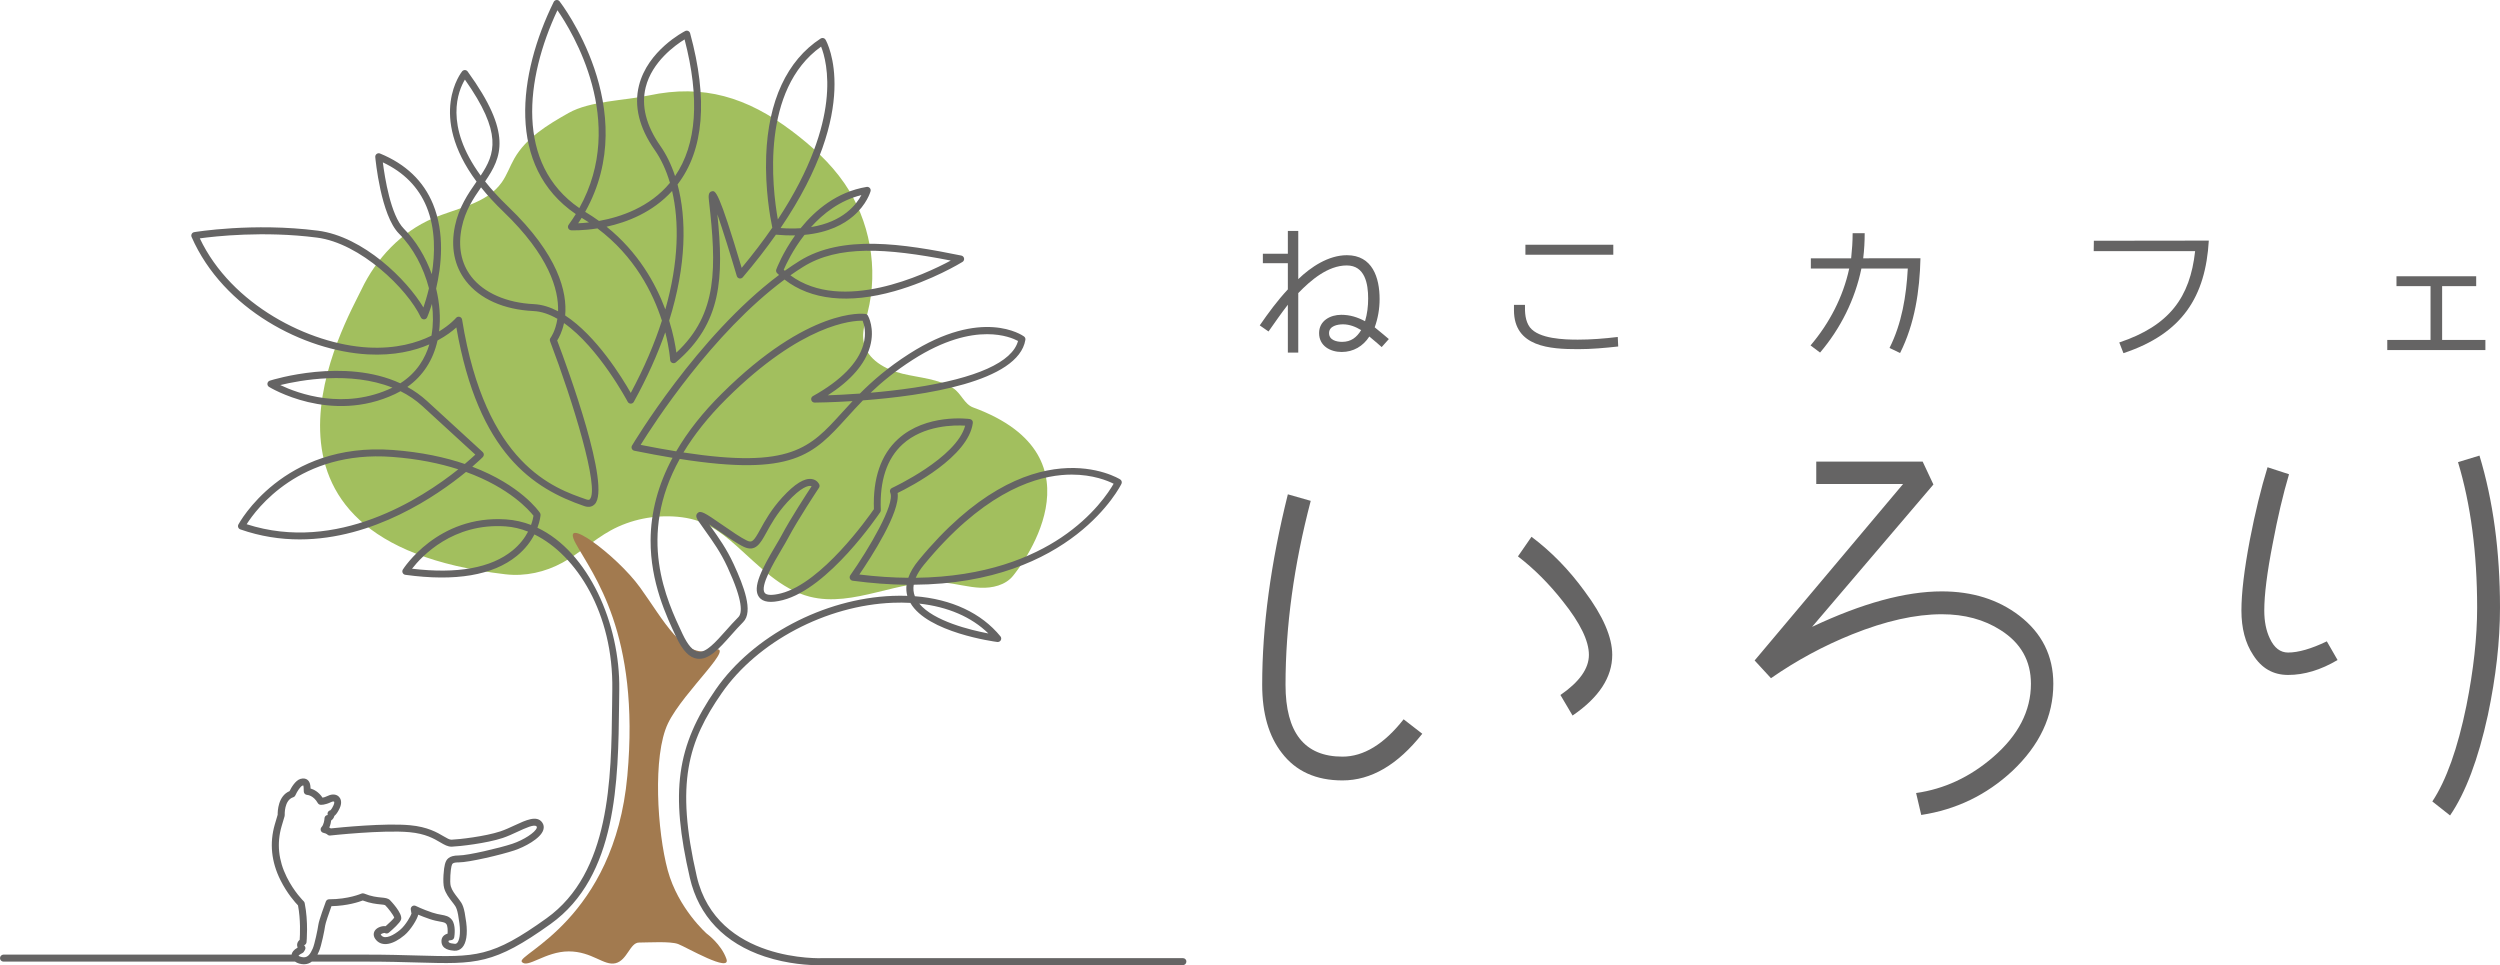
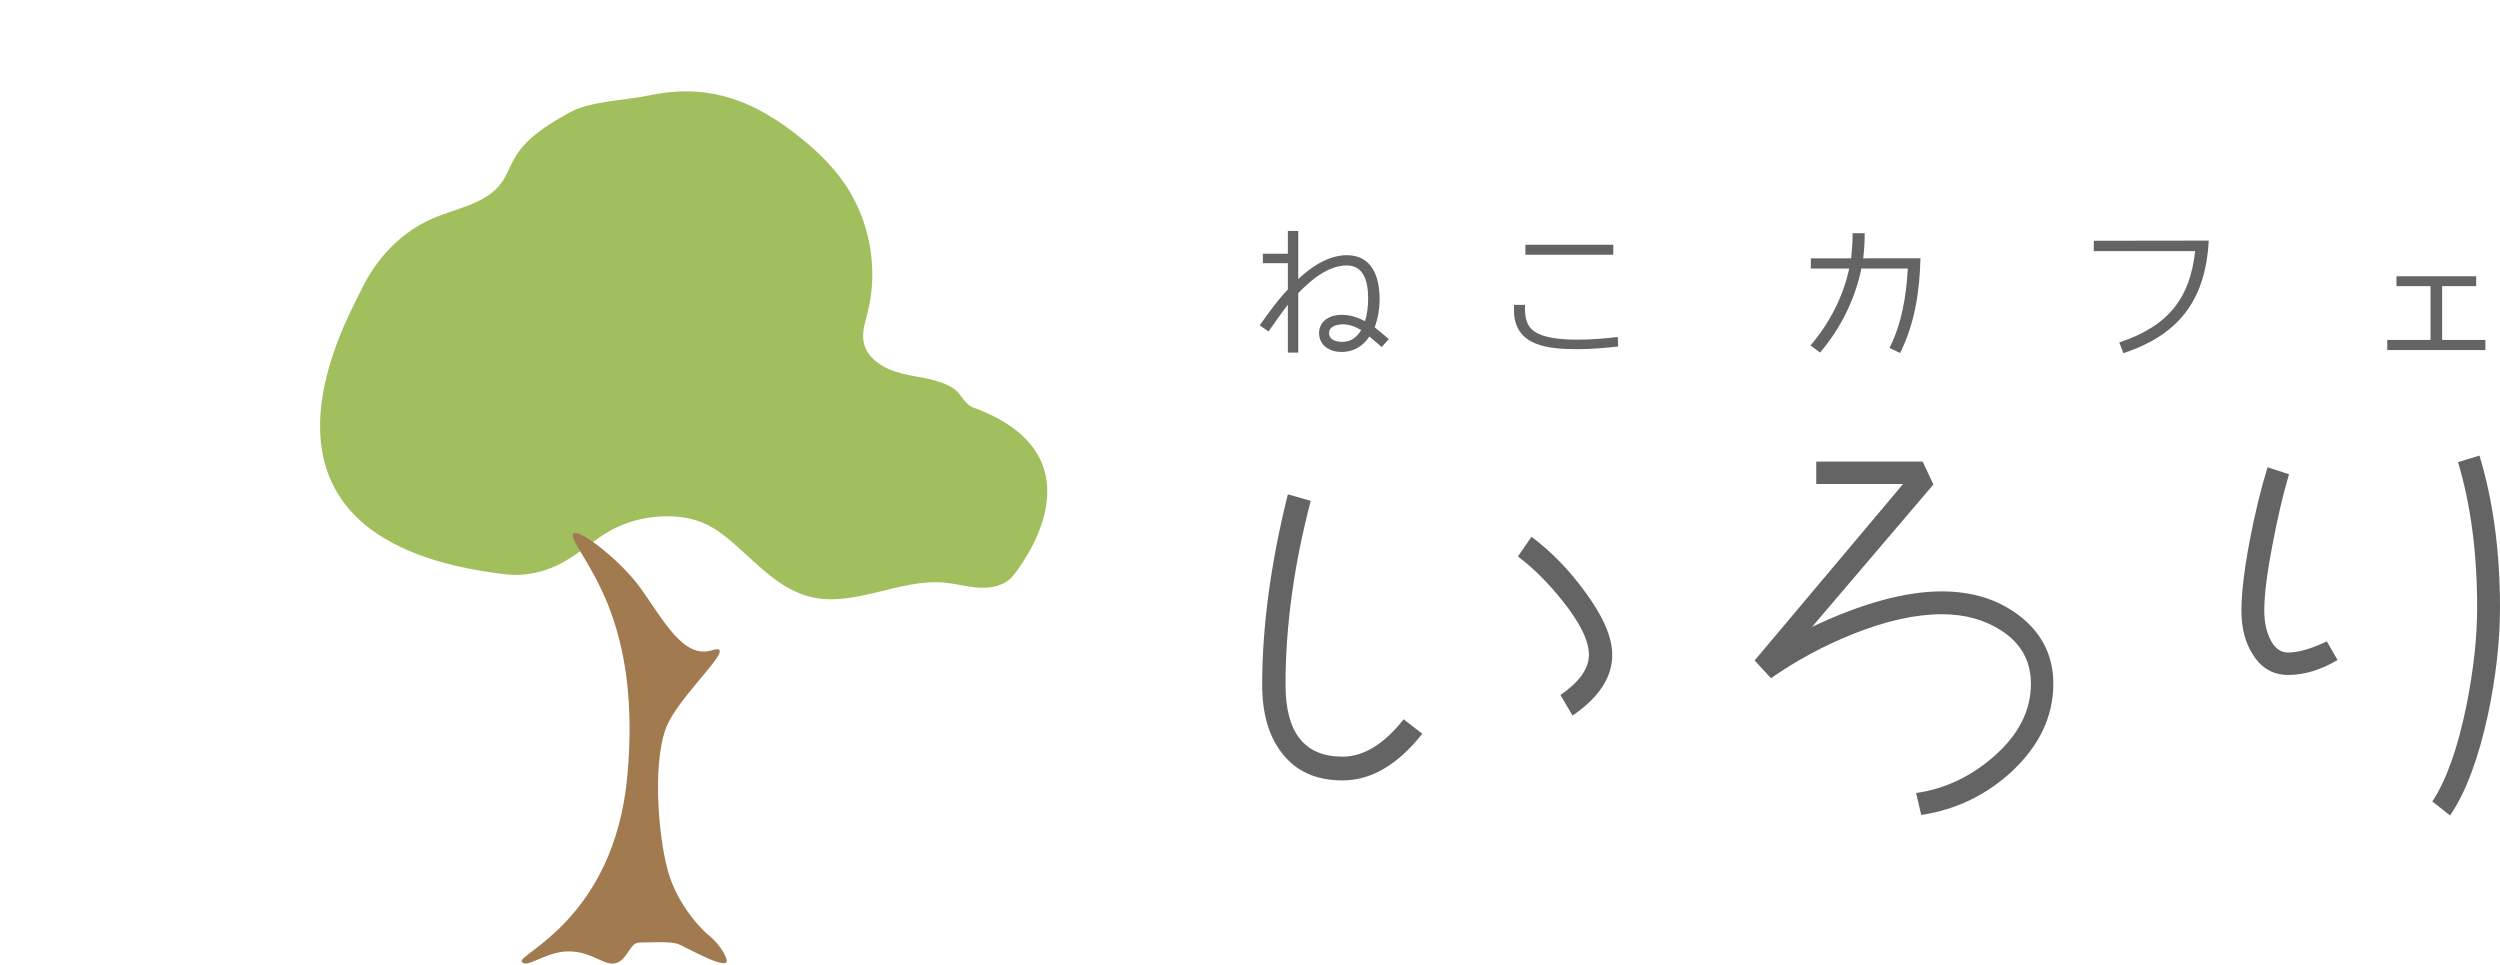
<svg xmlns="http://www.w3.org/2000/svg" version="1.1" id="レイヤー_1" x="0px" y="0px" viewBox="0 0 181.315 70" style="enable-background:new 0 0 181.315 70;" xml:space="preserve">
  <style type="text/css">
	.st0{fill:#656464;}
	.st1{fill:#A2BF5E;}
	.st2{fill:#A27A4F;}
</style>
  <g>
    <path class="st0" d="M100.208,25.172c0,0-0.593-0.529-0.895-0.766c-0.453,0.701-1.154,1.122-2.006,1.122   c-0.83,0-1.639-0.442-1.639-1.37c0-0.895,0.809-1.326,1.607-1.326c0.636,0,1.176,0.172,1.726,0.464   c0.162-0.529,0.226-1.09,0.226-1.65c0-1.057-0.226-2.394-1.553-2.394c-1.37,0-2.621,1.079-3.516,2.006v4.314h-0.755v-3.472   c-0.485,0.625-0.938,1.283-1.402,1.941l-0.636-0.442c0.625-0.906,1.283-1.801,2.038-2.61v-1.898h-1.812v-0.69h1.812v-1.65h0.755   v3.494c0.917-0.884,2.189-1.736,3.527-1.736c1.855,0,2.373,1.628,2.373,3.182c0,0.701-0.119,1.391-0.356,2.049   c0.345,0.27,1.025,0.852,1.025,0.852L100.208,25.172z M97.404,23.522c-0.399,0-1.014,0.118-1.014,0.636   c0,0.507,0.539,0.636,0.949,0.636c0.647,0,1.057-0.324,1.38-0.852C98.331,23.705,97.878,23.522,97.404,23.522z" />
    <path class="st0" d="M117.362,25.129c-0.971,0.108-1.941,0.194-2.901,0.194c-2.038,0-4.659-0.151-4.659-2.826v-0.388h0.798   c-0.011,0.55,0.011,1.165,0.356,1.629c0.647,0.841,2.502,0.895,3.473,0.895c0.96,0,1.93-0.076,2.901-0.194L117.362,25.129z    M117.006,18.475h-6.374v-0.723h6.374V18.475z" />
    <path class="st0" d="M139.283,18.733c-0.054,2.351-0.41,4.745-1.478,6.87l-0.766-0.367c0.895-1.779,1.219-3.785,1.326-5.759h-3.365   c-0.464,2.243-1.51,4.346-2.998,6.093l-0.69-0.518c1.359-1.596,2.362-3.515,2.804-5.575h-2.782v-0.744h2.923   c0.065-0.604,0.108-1.229,0.108-1.822h0.874c0,0.593-0.032,1.208-0.108,1.822H139.283z" />
    <path class="st0" d="M154.005,25.614l-0.302-0.776c3.634-1.218,5.133-3.268,5.5-6.622h-7.355l0.011-0.755l8.337-0.011   C159.958,21.495,158.298,24.19,154.005,25.614z" />
    <path class="st0" d="M180.257,25.388h-7.118v-0.733h3.138V20.75h-2.47v-0.712h5.781v0.712h-2.47v3.904h3.138V25.388z" />
    <path class="st0" d="M103.152,53.216c-1.783,2.257-3.713,3.385-5.788,3.385c-1.919,0-3.385-0.665-4.401-1.997   c-0.948-1.219-1.422-2.866-1.422-4.942c0-4.22,0.62-8.824,1.862-13.811l1.659,0.474c-1.219,4.649-1.828,9.095-1.828,13.338   c0,3.475,1.376,5.213,4.13,5.213c1.534,0,3.013-0.902,4.435-2.708L103.152,53.216z M116.929,47.495   c0,1.625-0.959,3.092-2.877,4.401l-0.88-1.49c1.376-0.948,2.065-1.918,2.065-2.911c0-1.015-0.632-2.313-1.896-3.893   c-0.993-1.263-2.077-2.347-3.25-3.25l0.982-1.422c1.444,1.083,2.73,2.403,3.859,3.96C116.263,44.675,116.929,46.209,116.929,47.495   z" />
    <path class="st0" d="M148.919,49.594c0,2.348-0.993,4.457-2.979,6.33c-1.873,1.738-4.074,2.798-6.601,3.182l-0.372-1.591   c2.053-0.293,3.915-1.162,5.586-2.607c1.828-1.579,2.742-3.351,2.742-5.315c0-1.67-0.734-2.967-2.2-3.893   c-1.196-0.767-2.618-1.151-4.265-1.151c-1.918,0-4.085,0.486-6.499,1.456c-2.076,0.835-4.04,1.896-5.89,3.182l-1.185-1.286   l10.765-12.796h-6.296v-1.625h7.718l0.779,1.659l-8.801,10.325c3.633-1.715,6.77-2.573,9.411-2.573c2.212,0,4.084,0.587,5.619,1.76   C148.095,45.916,148.919,47.563,148.919,49.594z" />
    <path class="st0" d="M169.534,47.868c-1.219,0.722-2.415,1.083-3.588,1.083c-1.083,0-1.929-0.485-2.539-1.456   c-0.564-0.857-0.846-1.929-0.846-3.216c0-1.263,0.203-2.967,0.609-5.111c0.384-1.985,0.813-3.746,1.286-5.281l1.557,0.508   c-0.429,1.444-0.824,3.126-1.185,5.044c-0.406,2.077-0.609,3.69-0.609,4.841c0,0.79,0.135,1.467,0.406,2.031   c0.316,0.677,0.756,1.015,1.32,1.015c0.745,0,1.681-0.27,2.81-0.812L169.534,47.868z M181.315,44.077   c0,2.415-0.294,5.01-0.88,7.786c-0.7,3.205-1.614,5.631-2.742,7.278l-1.286-1.015c1.015-1.534,1.839-3.847,2.471-6.939   c0.519-2.595,0.779-4.964,0.779-7.109c0-3.972-0.463-7.492-1.388-10.562l1.557-0.474C180.818,36.313,181.315,39.992,181.315,44.077   z" />
    <path class="st1" d="M53.418,39.593c1.629,1.447,3.201,3.147,5.312,3.683c3.204,0.814,6.488-1.323,9.779-1.018   c0.868,0.08,1.717,0.331,2.589,0.369c0.871,0.038,1.821-0.183,2.37-0.86c0.292-0.36,6.988-8.6-2.896-12.219   c-0.627-0.23-0.872-1.026-1.434-1.387c-1.079-0.691-2.426-0.755-3.671-1.054c-1.246-0.299-2.577-1.027-2.826-2.283   c-0.143-0.72,0.106-1.451,0.286-2.163c0.799-3.175,0.166-6.681-1.692-9.377c-1.021-1.481-2.374-2.704-3.811-3.786   c-3.24-2.439-6.398-3.422-10.364-2.575c-1.748,0.373-4.265,0.391-5.821,1.27C39.726,9.047,38.159,9.991,37.3,11.5   c-0.323,0.567-0.534,1.198-0.912,1.73c-1.104,1.556-3.237,1.854-4.991,2.605c-2.292,0.982-4.112,2.914-5.183,5.165   c-1.071,2.251-10.392,18.219,10.432,20.65c1.461,0.171,2.899-0.161,4.152-0.845c1.24-0.677,2.241-1.644,3.48-2.327   c1.469-0.81,3.185-1.146,4.853-0.999C50.983,37.642,52.07,38.396,53.418,39.593z" />
    <path class="st2" d="M51.263,67.718c0,0-2.079-1.818-2.835-4.599c-0.756-2.781-1.114-8.308,0.02-10.661   c1.134-2.353,5.256-5.936,3.177-5.294c-2.079,0.642-3.502-2.203-5.204-4.557c-1.701-2.353-5.888-5.423-4.659-3.177   c1.229,2.246,4.681,6.467,3.736,16.843s-8.034,12.943-7.656,13.477s1.701-0.749,3.403-0.749s2.552,1.07,3.403,0.856   c0.851-0.214,1.04-1.497,1.701-1.497c0.662,0,2.268-0.107,2.835,0.107s3.875,2.139,3.497,1.07   C52.303,68.466,51.263,67.718,51.263,67.718z" />
    <g>
-       <path class="st0" d="M85.797,69.49l-26.12,0c-0.077,0.007-7.699,0.329-9.144-5.934c-1.564-6.776-0.616-9.791,1.812-13.289    c2.591-3.731,7.578-6.364,12.41-6.551c0.434-0.017,0.858-0.014,1.27,0.009c1.236,2.149,6.09,2.808,6.305,2.836    c0.103,0.012,0.202-0.037,0.253-0.127c0.05-0.09,0.041-0.202-0.025-0.282c-1.384-1.695-3.552-2.703-6.207-2.911    c-0.103-0.262-0.13-0.541-0.083-0.833c11.504-0.074,15.029-7.238,15.067-7.319c0.054-0.114,0.015-0.25-0.091-0.319    c-0.064-0.041-6.485-4.031-14.627,5.875c-0.355,0.432-0.602,0.852-0.742,1.259c-1.105-0.009-2.288-0.083-3.551-0.237    c0.851-1.244,2.982-4.529,2.775-5.913c0.97-0.472,5.142-2.636,5.457-5.081c0.018-0.137-0.079-0.263-0.216-0.282    c-0.129-0.018-3.17-0.408-5.212,1.455c-1.241,1.132-1.828,2.841-1.747,5.08c-0.429,0.621-3.777,5.348-6.728,6.105    c-0.632,0.162-1.055,0.15-1.192-0.032c-0.36-0.48,0.67-2.218,1.223-3.152c0.18-0.305,0.343-0.579,0.459-0.799    c0.741-1.399,2.239-3.649,2.254-3.672c0.047-0.07,0.055-0.159,0.023-0.236c-0.014-0.034-0.147-0.328-0.525-0.394    c-0.547-0.096-1.252,0.339-2.159,1.328c-0.803,0.876-1.252,1.693-1.579,2.289c-0.505,0.918-0.615,1.012-0.984,0.843    c-0.416-0.192-1.135-0.689-1.769-1.127c-1.309-0.904-1.593-1.088-1.821-0.86c-0.193,0.193-0.011,0.455,0.087,0.597    c0.158,0.229,0.315,0.448,0.469,0.664c0.579,0.811,1.126,1.576,1.619,2.644l0.016,0.035c1.142,2.474,1.052,3.323,0.776,3.599    c-0.317,0.317-0.616,0.653-0.905,0.978c-0.74,0.832-1.438,1.618-2.011,1.537c-0.371-0.053-0.75-0.484-1.129-1.287    c-1.163-2.462-3.333-7.058-0.206-12.701c8.231,1.289,9.694-0.322,12.134-3.013c0.359-0.396,0.733-0.808,1.149-1.234    c4.36-0.329,11.282-1.333,11.785-4.392c0.016-0.094-0.023-0.189-0.101-0.245c-0.121-0.088-3.043-2.122-8.331,1.263    c-1.548,0.99-2.671,1.977-3.571,2.88c-0.938,0.068-1.747,0.106-2.327,0.126c1.68-1.08,2.71-2.269,3.066-3.543    c0.364-1.303-0.135-2.198-0.156-2.235c-0.039-0.068-0.107-0.114-0.185-0.125c-0.165-0.023-4.114-0.473-10.421,5.789    c-1.372,1.362-2.473,2.757-3.298,4.178c-0.795-0.129-1.652-0.285-2.581-0.469c0.925-1.492,5.197-8.112,10.437-11.99    c1.914,1.489,4.654,1.781,7.977,0.841c2.718-0.769,4.84-2.065,4.929-2.12c0.088-0.054,0.134-0.157,0.116-0.258    c-0.018-0.102-0.096-0.182-0.198-0.203c-4.239-0.862-8.638-1.543-11.737,0.389c-0.359,0.224-0.715,0.462-1.066,0.713    c-0.026-0.023-0.053-0.048-0.079-0.072c0.164-0.384,0.655-1.439,1.506-2.531c1.759-0.163,2.868-0.785,3.535-1.358    c0.987-0.848,1.246-1.767,1.257-1.806c0.023-0.083,0.001-0.172-0.056-0.235c-0.058-0.064-0.144-0.093-0.228-0.08    c-2.159,0.36-3.728,1.684-4.788,2.996c-0.442,0.029-0.927,0.028-1.456-0.011C62.547,7.806,60,3.1,59.875,2.88    c-0.034-0.06-0.092-0.104-0.16-0.12c-0.067-0.016-0.139-0.004-0.197,0.034c-2.44,1.591-3.806,4.531-3.95,8.501    c-0.087,2.387,0.283,4.446,0.444,5.216c-0.637,0.924-1.373,1.896-2.222,2.916c-1.68-5.649-1.902-5.607-2.158-5.553    c-0.286,0.058-0.247,0.399-0.213,0.701c0.54,4.782,0.666,8.178-2.365,11c-0.066-0.495-0.212-1.321-0.522-2.32    c1.268-4.043,1.265-7.409,0.608-9.877c1.912-2.492,2.219-6.181,0.911-10.969c-0.02-0.073-0.072-0.133-0.141-0.164    c-0.069-0.031-0.149-0.029-0.216,0.006c-0.111,0.056-2.717,1.409-3.353,3.956c-0.371,1.487,0.014,3.059,1.143,4.672    c0.444,0.634,0.826,1.434,1.105,2.382c-1.47,1.78-3.596,2.486-5.145,2.763c-0.305-0.22-0.626-0.432-0.964-0.635    c-0.014-0.008-0.027-0.016-0.04-0.024c4.183-7.442-1.794-15.188-1.858-15.269c-0.053-0.068-0.138-0.103-0.224-0.095    c-0.086,0.009-0.161,0.062-0.2,0.139c-2.577,5.236-3.455,11.945,1.602,15.386c-0.16,0.26-0.333,0.519-0.521,0.778    c-0.054,0.075-0.063,0.174-0.023,0.257c0.04,0.084,0.123,0.138,0.216,0.142c0.077,0.003,0.838,0.03,1.898-0.138    c2.709,2.029,4.032,4.693,4.675,6.69c-0.526,1.637-1.264,3.389-2.258,5.242c-0.63-1.107-2.494-4.143-4.758-5.618    c0.152-1.671-0.461-4.369-4.129-7.889c-0.664-0.637-1.218-1.248-1.678-1.831c1.197-1.758,2.002-3.468-1.266-7.974    c-0.046-0.063-0.118-0.101-0.195-0.104c-0.075-0.002-0.152,0.031-0.202,0.09c-0.03,0.035-2.544,3.165,1.044,7.999    c-0.008,0.012-0.017,0.024-0.025,0.037c-0.587,0.846-1.252,1.805-1.54,3.172c-0.323,1.53-0.051,2.91,0.785,3.992    c1.014,1.311,2.756,2.088,4.906,2.188c0.585,0.027,1.17,0.236,1.736,0.563c-0.134,0.89-0.486,1.368-0.495,1.38    c-0.054,0.07-0.069,0.163-0.037,0.245c1.638,4.305,3.615,10.709,2.88,11.468c-0.02,0.02-0.066,0.068-0.235,0.009    c-2.377-0.817-7.325-2.518-9.024-13.043c-0.016-0.098-0.087-0.177-0.182-0.203c-0.095-0.025-0.197,0.006-0.26,0.082    c-0.009,0.011-0.407,0.479-1.226,0.976c0.121-0.99,0.038-2.06-0.216-3.105c0.384-1.647,0.642-4.012-0.224-6.122    c-0.688-1.677-1.982-2.913-3.844-3.675c-0.082-0.034-0.174-0.022-0.245,0.03c-0.071,0.052-0.109,0.138-0.101,0.226    c0.016,0.172,0.402,4.235,1.722,5.556c1.021,1.021,1.783,2.459,2.172,3.962c-0.137,0.577-0.287,1.058-0.402,1.391    c-1.193-2.004-4.351-5.145-7.656-5.57c-4.695-0.603-8.927,0.1-8.969,0.108c-0.076,0.013-0.143,0.06-0.179,0.129    c-0.037,0.068-0.04,0.149-0.009,0.22c2.298,5.252,8.165,8.26,12.772,8.516c1.912,0.105,3.39-0.257,4.473-0.725    c-0.288,0.967-0.888,2.05-2.111,2.822c-4.048-1.868-9.206-0.272-9.46-0.192c-0.094,0.03-0.161,0.111-0.174,0.208    c-0.012,0.097,0.033,0.193,0.116,0.245c0.044,0.027,4.452,2.734,9.141,0.518c0.136-0.064,0.268-0.133,0.397-0.205    c0.566,0.282,1.104,0.639,1.592,1.087l3.832,3.513c-0.16,0.15-0.418,0.385-0.764,0.677c-1.408-0.479-3.135-0.86-5.231-1.016    c-7.963-0.593-11.157,5.347-11.189,5.407c-0.034,0.065-0.038,0.141-0.011,0.209c0.027,0.068,0.082,0.121,0.151,0.145    c1.467,0.512,2.912,0.727,4.307,0.726c5.356-0.001,9.958-3.171,12.061-4.893c3.194,1.158,4.612,2.814,4.894,3.176    c-0.018,0.122-0.065,0.363-0.178,0.668c-0.573-0.22-1.178-0.358-1.81-0.402c-4.97-0.339-7.461,3.597-7.486,3.637    c-0.045,0.072-0.05,0.163-0.014,0.24c0.036,0.077,0.109,0.131,0.193,0.142c3.633,0.5,6.352,0.039,8.083-1.368    c0.626-0.509,1.026-1.067,1.28-1.561c3.063,1.506,5.732,5.731,5.648,11.247c-0.005,0.35-0.009,0.708-0.013,1.073    c-0.06,5.439-0.135,12.208-4.751,15.516c-3.989,2.858-5.12,2.825-9.326,2.704c-1.048-0.03-2.236-0.065-3.708-0.065h-3.588    c0.051-0.095,0.09-0.184,0.119-0.251c0.17-0.386,0.402-1.546,0.441-1.845c0.024-0.187,0.273-0.91,0.458-1.418    c1.161-0.026,1.991-0.305,2.27-0.412c0.551,0.211,0.991,0.254,1.288,0.283c0.131,0.013,0.295,0.029,0.331,0.052    c0.207,0.198,0.607,0.721,0.664,0.909c-0.078,0.116-0.356,0.386-0.623,0.619c-0.253-0.033-0.584,0.079-0.747,0.274    c-0.142,0.171-0.198,0.457,0.074,0.75c0.437,0.47,1.199,0.331,2.039-0.371c0.461-0.384,0.943-1.191,0.997-1.487    c0.216,0.092,0.507,0.207,0.846,0.321c0.301,0.101,0.539,0.144,0.73,0.179c0.28,0.05,0.381,0.073,0.463,0.18    c0.094,0.122,0.109,0.438,0.091,0.695c-0.234,0.064-0.434,0.231-0.444,0.516c-0.021,0.647,0.664,0.702,0.922,0.723    c0.218,0.018,0.418-0.058,0.572-0.219c0.306-0.321,0.413-0.975,0.3-1.841c-0.148-1.134-0.262-1.32-0.528-1.665l-0.089-0.116    c-0.214-0.276-0.416-0.537-0.503-0.839c-0.092-0.319-0.001-1.273,0.048-1.43l0.018-0.061c0.038-0.137,0.066-0.236,0.513-0.236    c0,0,0.001,0,0.001,0c0.733,0,3.052-0.543,4.037-0.871c0.703-0.234,1.894-0.844,2.095-1.483c0.063-0.199,0.032-0.39-0.089-0.552    c-0.39-0.523-1.167-0.162-1.989,0.22c-0.343,0.16-0.698,0.324-1.038,0.437c-1.112,0.37-3.012,0.584-3.547,0.603    c-0.144,0-0.317-0.099-0.561-0.243c-0.463-0.274-1.163-0.688-2.445-0.806c-1.804-0.168-5.094,0.162-5.745,0.231    c-0.035-0.024-0.071-0.045-0.109-0.064c0.084-0.187,0.121-0.381,0.137-0.51c0.139-0.098,0.205-0.219,0.229-0.33    c0.129-0.099,0.256-0.28,0.38-0.542c0.235-0.492,0.043-0.761-0.05-0.854c-0.185-0.185-0.487-0.211-0.787-0.067    c-0.18,0.087-0.314,0.123-0.397,0.138c-0.289-0.431-0.641-0.599-0.871-0.665c-0.001-0.03-0.003-0.063-0.005-0.098    c-0.006-0.107-0.022-0.392-0.236-0.544c-0.089-0.064-0.247-0.125-0.486-0.057c-0.375,0.109-0.676,0.644-0.796,0.889    c-0.837,0.352-0.865,1.463-0.861,1.711c-0.028,0.092-0.102,0.34-0.21,0.71c-0.389,1.347-0.252,2.702,0.408,4.027    c0.491,0.988,1.088,1.645,1.276,1.838c0.199,1.04,0.146,2.142,0.122,2.499c-0.119,0.096-0.163,0.207-0.179,0.291    c-0.019,0.103-0.001,0.196,0.029,0.273c-0.304,0.17-0.413,0.351-0.437,0.507H0.252C0.113,69.238,0,69.351,0,69.49    c0,0.139,0.113,0.252,0.252,0.252h21.146c0.172,0.121,0.407,0.188,0.629,0.193c0.007,0,0.014,0,0.02,0    c0.233,0,0.417-0.08,0.567-0.193h3.998c1.465,0,2.649,0.034,3.694,0.064c4.23,0.122,5.507,0.16,9.633-2.798    c4.823-3.457,4.9-10.367,4.961-15.92c0.004-0.364,0.008-0.722,0.013-1.071c0.072-4.77-2.227-9.987-5.935-11.743    c0.194-0.518,0.224-0.888,0.226-0.92c0.004-0.056-0.011-0.112-0.042-0.158c-0.076-0.113-1.401-2.015-4.909-3.348    c0.483-0.416,0.752-0.686,0.766-0.701c0.048-0.049,0.074-0.115,0.072-0.183c-0.002-0.068-0.031-0.133-0.082-0.179l-4.03-3.694    c-0.448-0.41-0.931-0.75-1.436-1.029c1.125-0.794,1.872-1.94,2.19-3.369c0.631-0.337,1.082-0.689,1.365-0.944    c1.597,9.142,5.577,11.683,9.276,12.955c0.391,0.134,0.63,0,0.761-0.136c1.199-1.239-1.954-9.837-2.725-11.874    c0.127-0.197,0.361-0.624,0.496-1.262c2.531,1.779,4.592,5.657,4.619,5.707c0.043,0.082,0.128,0.134,0.22,0.135h0.003    c0.092,0,0.176-0.05,0.22-0.13c0.977-1.77,1.726-3.455,2.281-5.042c0.304,1.181,0.351,1.976,0.353,1.999    c0.005,0.096,0.063,0.181,0.151,0.219c0.088,0.038,0.19,0.023,0.263-0.039c3.347-2.84,3.479-6.149,3.012-10.734    c0.393,1.133,0.934,2.864,1.409,4.472c0.026,0.089,0.099,0.156,0.189,0.175c0.09,0.018,0.184-0.013,0.244-0.083    c0.918-1.079,1.715-2.111,2.406-3.093c0.008,0.002,0.017,0.003,0.026,0.004c0.488,0.046,0.942,0.061,1.363,0.052    c-0.897,1.251-1.327,2.369-1.364,2.468c-0.035,0.093-0.012,0.198,0.06,0.268c0.046,0.045,0.092,0.089,0.139,0.132    c-5.942,4.448-10.612,12.287-10.662,12.373c-0.041,0.07-0.046,0.156-0.013,0.231c0.033,0.074,0.1,0.128,0.18,0.144    c0.998,0.202,1.919,0.372,2.771,0.514c-1.047,1.95-1.58,3.948-1.591,5.976c-0.016,3.052,1.158,5.538,1.863,7.03    c0.465,0.985,0.945,1.482,1.51,1.563c0.839,0.118,1.591-0.723,2.459-1.701c0.284-0.319,0.577-0.65,0.884-0.957    c0.757-0.757,0.037-2.624-0.675-4.166l-0.016-0.035c-0.513-1.111-1.073-1.895-1.667-2.726c-0.038-0.053-0.075-0.106-0.113-0.159    c0.224,0.15,0.469,0.319,0.681,0.466c0.683,0.472,1.389,0.96,1.845,1.171c0.843,0.388,1.193-0.25,1.636-1.057    c0.315-0.574,0.747-1.36,1.509-2.191c1.034-1.128,1.525-1.195,1.69-1.174c0.029,0.004,0.053,0.012,0.073,0.021    c-0.361,0.549-1.536,2.352-2.172,3.552c-0.113,0.214-0.272,0.482-0.448,0.778c-0.96,1.62-1.712,3.018-1.192,3.711    c0.279,0.372,0.841,0.443,1.72,0.218c3.329-0.853,6.916-6.154,7.068-6.38c0.03-0.045,0.045-0.098,0.042-0.151    c-0.093-2.123,0.438-3.728,1.577-4.768c1.534-1.401,3.776-1.401,4.54-1.353c-0.612,2.337-5.262,4.499-5.311,4.521    c-0.061,0.028-0.108,0.079-0.131,0.142c-0.023,0.063-0.02,0.132,0.008,0.193c0.383,0.821-1.574,4.113-2.897,5.996    c-0.051,0.072-0.06,0.165-0.025,0.246s0.11,0.137,0.197,0.149c1.393,0.186,2.694,0.279,3.909,0.293    c-0.035,0.275-0.016,0.544,0.054,0.804c-0.35-0.013-0.709-0.013-1.074,0.002c-4.982,0.193-10.128,2.913-12.805,6.767    c-2.868,4.13-3.327,7.457-1.889,13.689c0.639,2.768,2.518,4.74,5.435,5.702c1.7,0.561,3.268,0.628,3.909,0.628    c0.182,0,0.289-0.005,0.304-0.006h26.107c0.139,0,0.252-0.113,0.252-0.252C86.049,69.603,85.936,69.49,85.797,69.49z     M71.684,45.943c-1.287-0.244-3.967-0.889-5.013-2.165C68.734,44.003,70.46,44.745,71.684,45.943z M67.006,40.966    c4.109-5,7.691-6.3,9.973-6.51c0.26-0.024,0.51-0.035,0.749-0.035c1.541,0,2.614,0.448,3.039,0.662    c-0.337,0.591-1.468,2.339-3.803,3.905c-2.073,1.39-5.458,2.857-10.548,2.916C66.542,41.604,66.739,41.291,67.006,40.966z     M66.206,26.088c2.273-1.454,4.083-1.851,5.382-1.851c1.192,0,1.953,0.334,2.246,0.492c-0.411,1.532-3.005,2.701-7.528,3.386    c-1.089,0.165-2.175,0.283-3.162,0.368C63.948,27.716,64.92,26.912,66.206,26.088z M52.694,28.914    c5.479-5.44,9.144-5.672,9.869-5.654c0.103,0.253,0.294,0.891,0.049,1.748c-0.374,1.313-1.637,2.599-3.653,3.718    c-0.101,0.056-0.151,0.173-0.121,0.284c0.029,0.111,0.133,0.19,0.245,0.188c0.156-0.001,1.234-0.013,2.751-0.108    c-0.277,0.294-0.533,0.576-0.776,0.844c-2.305,2.541-3.695,4.074-11.491,2.883C50.322,31.562,51.342,30.256,52.694,28.914z     M58.25,19.352c2.537-1.581,5.996-1.374,10.706-0.455c-1.881,1.011-7.881,3.838-11.632,1.071    C57.629,19.751,57.938,19.546,58.25,19.352z M62.474,14.149c-0.352,0.666-1.32,1.948-3.656,2.32    C59.717,15.469,60.927,14.53,62.474,14.149z M40.428,0.742c1.061,1.532,5.094,8.065,1.588,14.349    C37.378,11.901,38.094,5.713,40.428,0.742z M41.931,16.194c0.088-0.132,0.173-0.263,0.254-0.395    c0.012,0.007,0.025,0.015,0.037,0.022c0.169,0.101,0.333,0.205,0.493,0.311C42.405,16.168,42.138,16.186,41.931,16.194z     M28.436,28.126c-3.493,1.651-6.829,0.413-8.109-0.199c1.423-0.347,5.083-1.03,8.134,0.187    C28.453,28.118,28.445,28.121,28.436,28.126z M17.889,38.02c0.7-1.105,3.862-5.381,10.552-4.882    c1.895,0.141,3.482,0.476,4.797,0.9C30.559,36.178,24.445,40.129,17.889,38.02z M37.164,39.932    c-1.554,1.263-4.002,1.706-7.281,1.314c0.701-0.902,2.964-3.334,6.786-3.07c0.544,0.037,1.091,0.167,1.63,0.381    C38.072,38.991,37.717,39.483,37.164,39.932z M21.929,69.123c0.044-0.021,0.082-0.054,0.107-0.096l0.08-0.131    c0.059-0.096,0.047-0.219-0.03-0.302c-0.005-0.005-0.022-0.031-0.032-0.031c-0.002,0-0.003,0.001-0.004,0.002    c0,0,0.01-0.012,0.044-0.029c0.077-0.039,0.129-0.115,0.138-0.201c0.006-0.06,0.14-1.486-0.135-2.84    c-0.01-0.05-0.035-0.096-0.072-0.132c-0.007-0.006-0.693-0.671-1.231-1.757c-0.601-1.209-0.727-2.441-0.375-3.663    c0.137-0.472,0.22-0.742,0.22-0.743c0.009-0.029,0.012-0.058,0.011-0.088c-0.001-0.011-0.052-1.079,0.616-1.29    c0.069-0.022,0.125-0.072,0.155-0.138c0.134-0.302,0.381-0.667,0.521-0.708c0.029-0.008,0.047-0.01,0.053-0.013    c0.008,0.017,0.021,0.06,0.027,0.158c0.009,0.171,0.01,0.276,0.01,0.279c0,0.134,0.11,0.245,0.244,0.251    c0.018,0.001,0.453,0.028,0.772,0.59c0.039,0.068,0.107,0.115,0.185,0.125c0.049,0.007,0.318,0.029,0.784-0.194    c0.125-0.06,0.2-0.044,0.213-0.031c0.018,0.018,0.031,0.114-0.049,0.281c-0.11,0.232-0.187,0.317-0.217,0.344    c-0.052,0.009-0.101,0.035-0.139,0.075c-0.064,0.067-0.086,0.164-0.057,0.252c0.01,0.029-0.057,0.023-0.085,0.035    c-0.087,0.039-0.144,0.125-0.148,0.22c-0.004,0.111-0.052,0.466-0.211,0.632c-0.063,0.066-0.086,0.162-0.058,0.249    c0.027,0.087,0.1,0.153,0.19,0.172c0.108,0.022,0.239,0.075,0.269,0.107c0.054,0.064,0.137,0.096,0.22,0.088    c0.038-0.004,3.836-0.419,5.752-0.242c1.168,0.108,1.784,0.472,2.234,0.738c0.305,0.18,0.546,0.319,0.834,0.313    c0.555-0.02,2.529-0.243,3.688-0.629c0.368-0.122,0.736-0.293,1.092-0.459c0.547-0.254,1.228-0.571,1.373-0.376    c0.016,0.022,0.029,0.045,0.012,0.099c-0.104,0.331-0.949,0.881-1.774,1.156c-0.911,0.303-3.214,0.845-3.878,0.845    c0,0-0.001,0-0.001,0c-0.729,0-0.911,0.291-0.998,0.605l-0.013,0.046c-0.07,0.222-0.181,1.273-0.052,1.72    c0.114,0.395,0.355,0.707,0.588,1.008l0.089,0.115c0.2,0.26,0.291,0.378,0.428,1.423c0.106,0.814-0.016,1.271-0.165,1.428    c-0.049,0.051-0.101,0.071-0.167,0.065c-0.465-0.038-0.462-0.131-0.459-0.215c0.014-0.02,0.099-0.048,0.168-0.049h0    c0.124,0,0.229-0.09,0.249-0.213c0.023-0.144,0.122-0.883-0.169-1.263c-0.205-0.267-0.469-0.314-0.773-0.369    c-0.184-0.033-0.393-0.071-0.659-0.16c-0.694-0.232-1.185-0.478-1.19-0.48c-0.087-0.044-0.191-0.034-0.267,0.026    c-0.077,0.06-0.113,0.157-0.092,0.252c0.017,0.08,0.044,0.234,0.047,0.281c-0.028,0.122-0.406,0.829-0.824,1.177    c-0.45,0.377-1.073,0.712-1.347,0.416c-0.047-0.051-0.057-0.08-0.06-0.081c0.032-0.056,0.234-0.119,0.291-0.111    c0.093,0.06,0.214,0.052,0.298-0.02c0.297-0.251,0.807-0.708,0.888-0.95c0.148-0.443-0.797-1.403-0.806-1.412    c-0.149-0.143-0.361-0.163-0.63-0.189c-0.302-0.029-0.715-0.069-1.242-0.286c-0.064-0.026-0.136-0.025-0.198,0.003    c-0.009,0.004-0.939,0.412-2.343,0.412c-0.105,0-0.199,0.065-0.236,0.164c-0.051,0.138-0.503,1.358-0.545,1.691    c-0.041,0.315-0.268,1.402-0.402,1.708c-0.176,0.403-0.348,0.642-0.646,0.646c-0.209-0.004-0.366-0.092-0.387-0.109    C21.65,69.321,21.684,69.239,21.929,69.123z M31.301,24.289c-0.003,0.019-0.006,0.037-0.01,0.056    c-1.045,0.517-2.566,0.969-4.597,0.857c-4.257-0.236-9.913-3.084-12.202-7.914c1.069-0.148,4.622-0.554,8.495-0.056    c3.131,0.402,6.553,3.696,7.534,5.787c0.042,0.09,0.123,0.139,0.232,0.145c0.099-0.002,0.188-0.062,0.227-0.153    c0.021-0.05,0.171-0.406,0.348-0.971C31.429,22.811,31.425,23.576,31.301,24.289z M31.315,19.885    c-0.452-1.255-1.147-2.419-2.021-3.293c-0.958-0.958-1.392-3.742-1.528-4.816c1.521,0.716,2.587,1.799,3.173,3.225    C31.6,16.609,31.553,18.415,31.315,19.885z M33.718,5.772c2.742,3.887,2.187,5.397,1.144,6.964    C32.188,9.071,33.233,6.578,33.718,5.772z M38.714,22.057c-1.971-0.092-3.623-0.818-4.531-1.993    c-0.743-0.961-0.982-2.199-0.691-3.58c0.257-1.22,0.829-2.077,1.396-2.894c0.454,0.567,0.991,1.156,1.625,1.765    c3.321,3.187,4.008,5.656,3.962,7.221C39.904,22.275,39.313,22.085,38.714,22.057z M47.897,10.59    c-1.041-1.488-1.401-2.92-1.068-4.258c0.463-1.861,2.154-3.063,2.821-3.474c1.116,4.282,0.884,7.612-0.69,9.912    C48.677,11.914,48.313,11.184,47.897,10.59z M43.993,16.442c1.487-0.324,3.339-1.036,4.752-2.591    c0.516,2.208,0.496,5.122-0.491,8.588C47.553,20.561,46.284,18.284,43.993,16.442z M59.551,3.381    c0.211,0.529,0.62,1.881,0.372,3.989c-0.228,1.938-1.06,4.829-3.51,8.546C55.995,13.546,55.183,6.499,59.551,3.381z" />
-     </g>
+       </g>
  </g>
</svg>